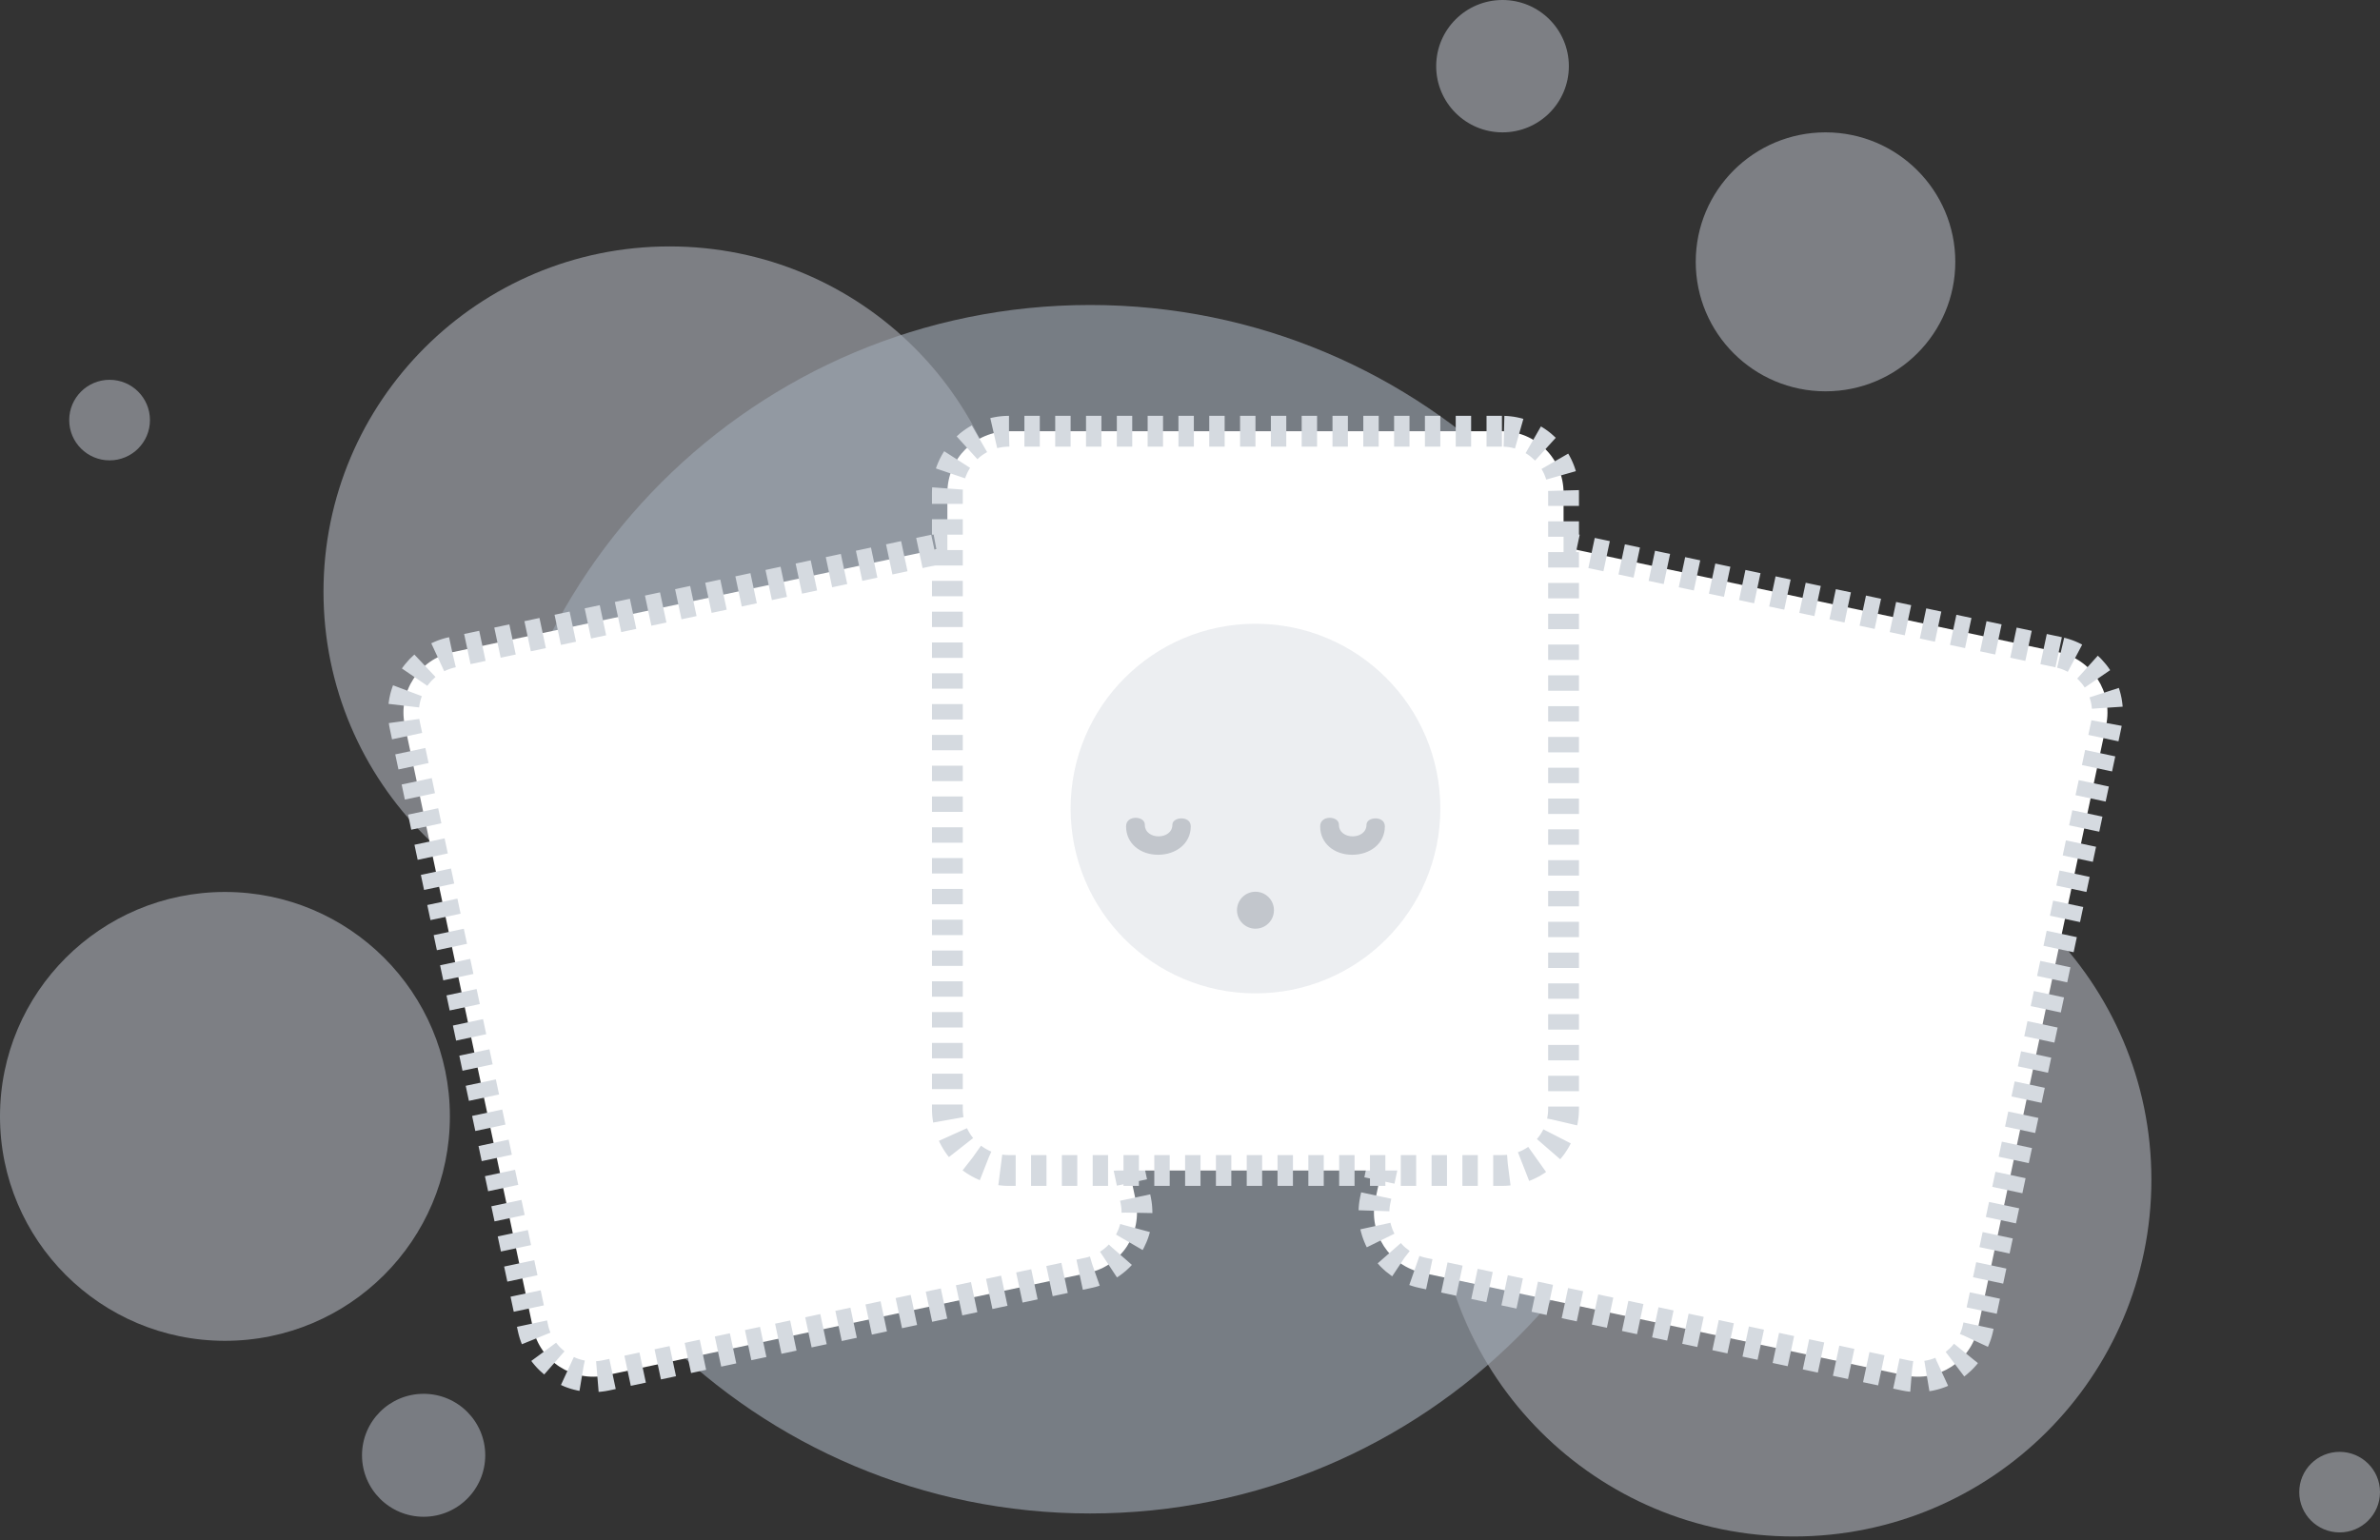
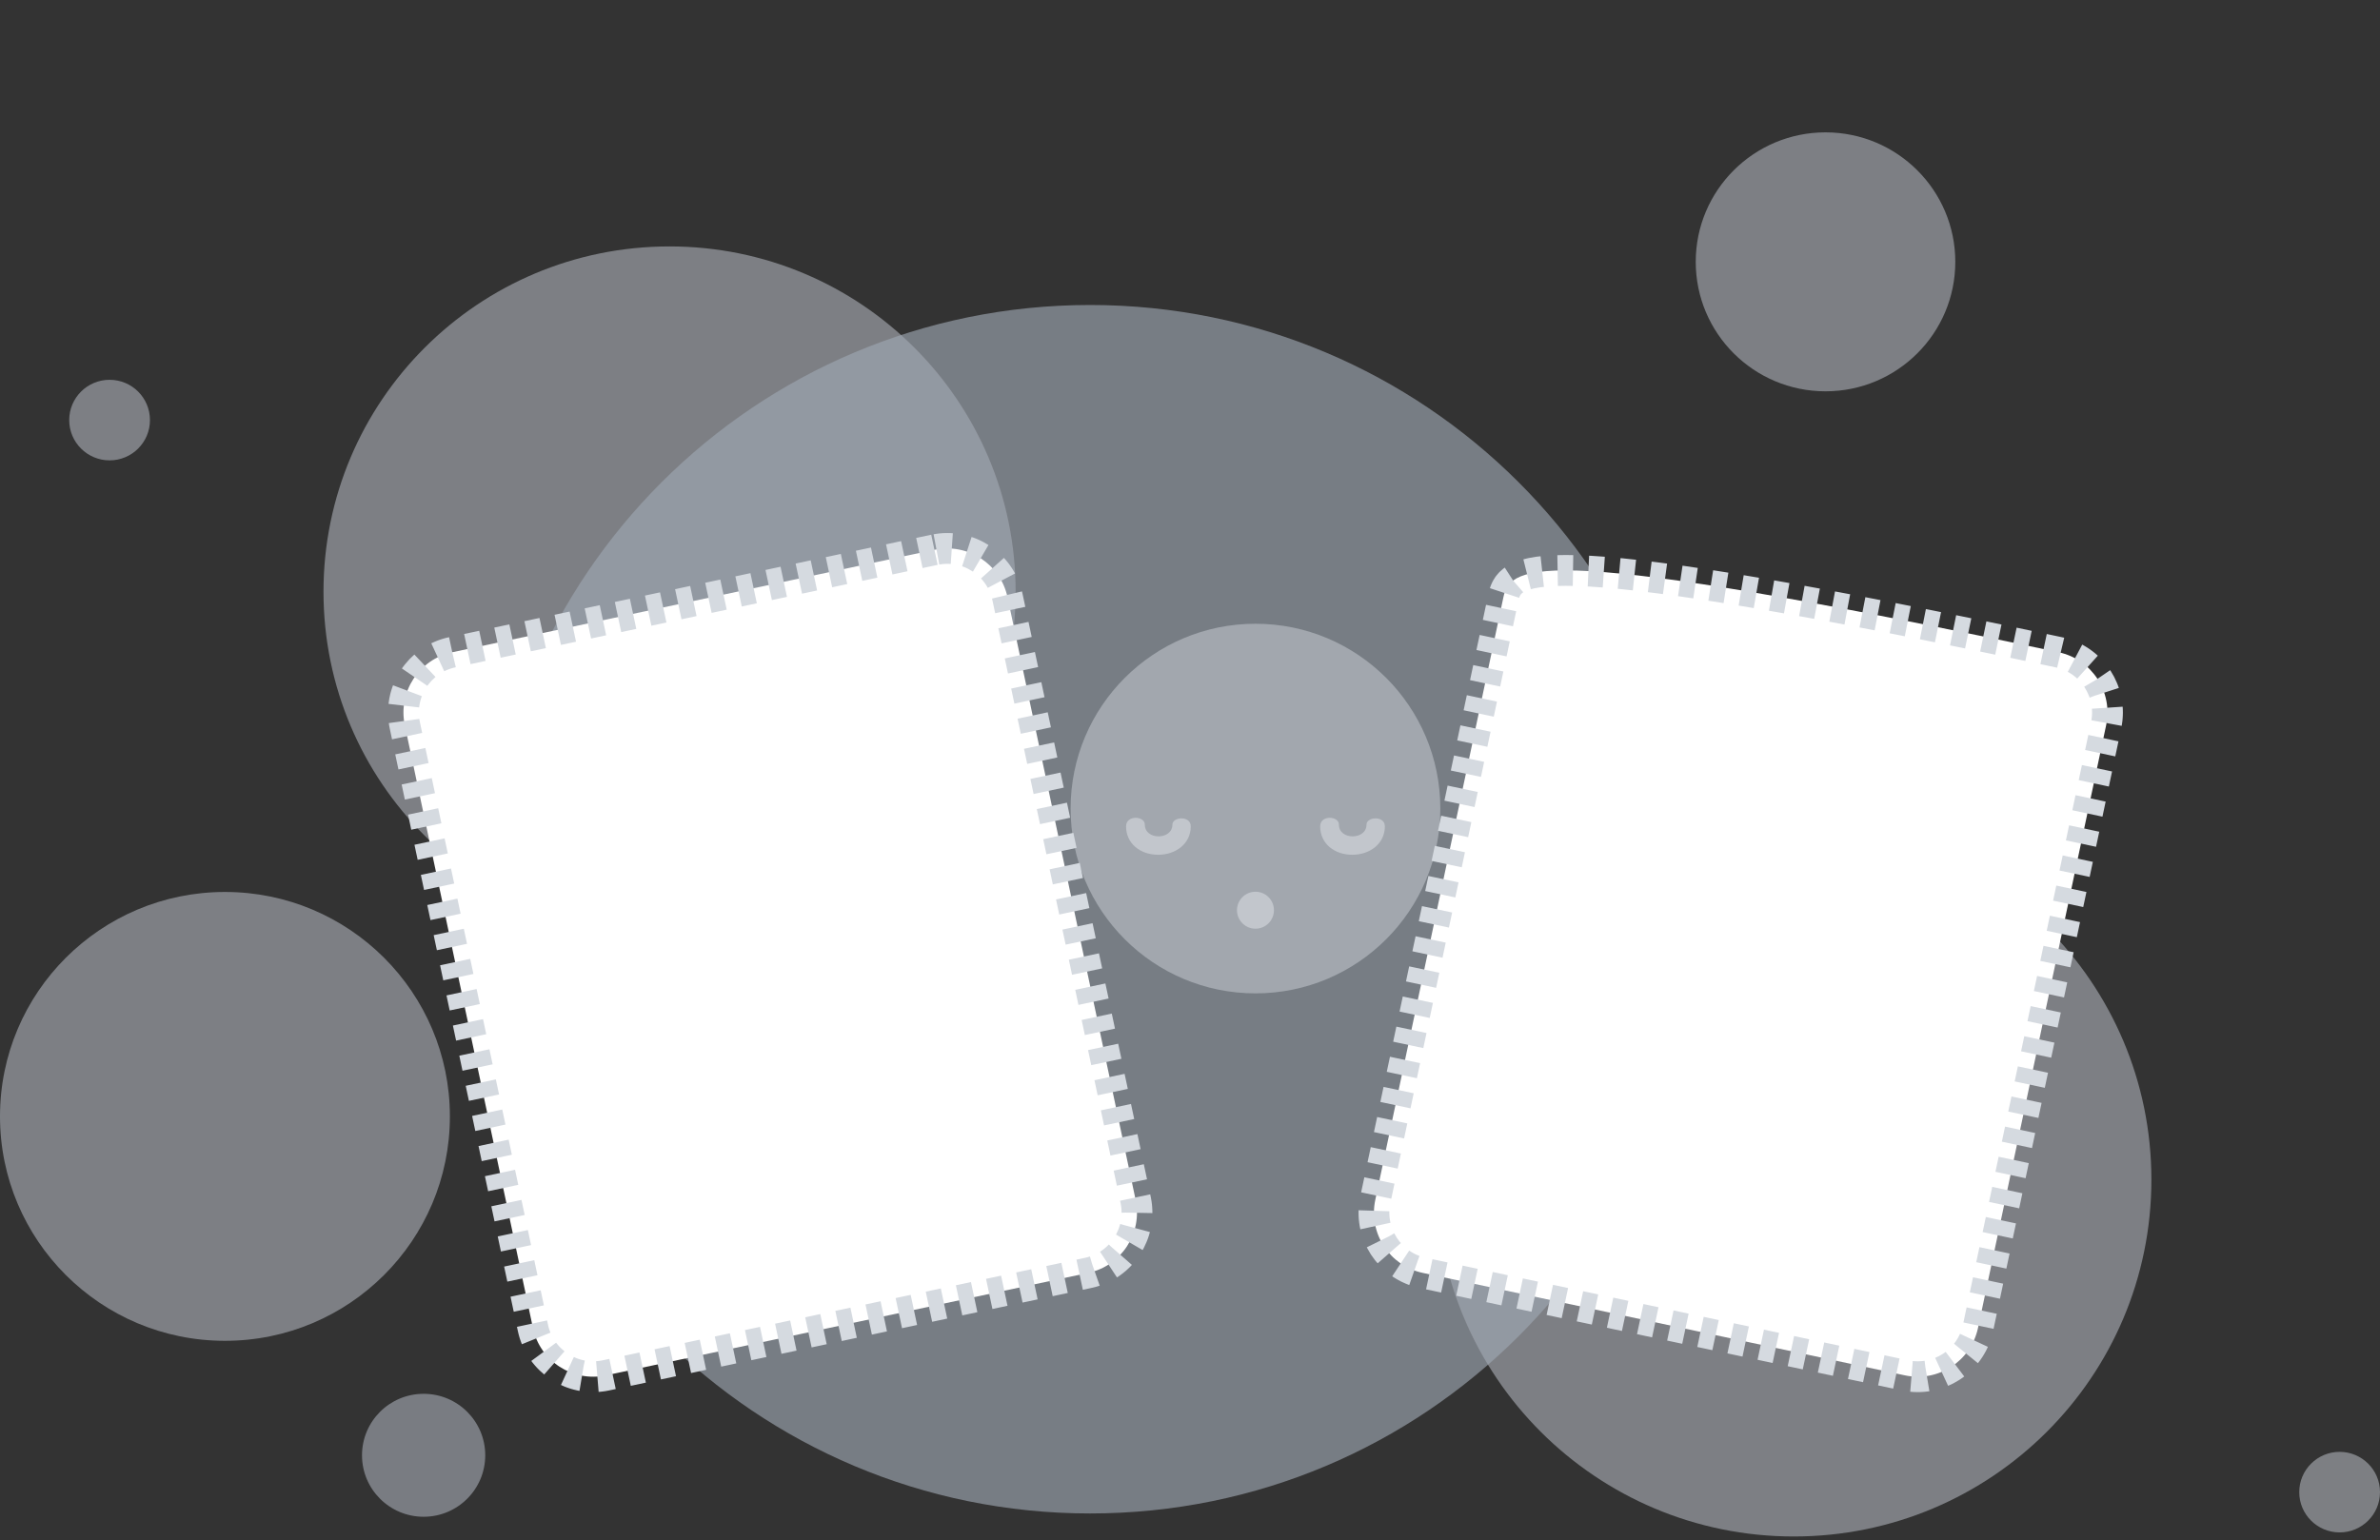
<svg xmlns="http://www.w3.org/2000/svg" width="309" height="200" viewBox="0 0 309 200" fill="none">
  <rect x="0" y="0" width="309" height="200" fill="#333333" stroke="none" />
  <g opacity="0.64">
    <path opacity="0.64" d="M232.892 199.527C258.534 199.527 279.32 178.783 279.32 153.195C279.32 127.606 258.534 106.863 232.892 106.863C207.25 106.863 186.463 127.606 186.463 153.195C186.463 178.783 207.25 199.527 232.892 199.527Z" fill="#E7EEFA" />
    <path opacity="0.64" d="M29.205 174.119C45.335 174.119 58.41 161.071 58.41 144.975C58.41 128.879 45.335 115.83 29.205 115.83C13.076 115.83 0 128.879 0 144.975C0 161.071 13.076 174.119 29.205 174.119Z" fill="#E7EEFA" />
    <path opacity="0.64" d="M237.01 50.816C246.316 50.816 253.86 43.288 253.86 34.002C253.86 24.716 246.316 17.188 237.01 17.188C227.705 17.188 220.161 24.716 220.161 34.002C220.161 43.288 227.705 50.816 237.01 50.816Z" fill="#E7EEFA" />
-     <path opacity="0.64" d="M195.075 17.188C199.831 17.188 203.687 13.34 203.687 8.594C203.687 3.848 199.831 0 195.075 0C190.319 0 186.463 3.848 186.463 8.594C186.463 13.34 190.319 17.188 195.075 17.188Z" fill="#E7EEFA" />
    <path opacity="0.64" d="M303.758 199C306.653 199 309 196.658 309 193.769C309 190.88 306.653 188.538 303.758 188.538C300.863 188.538 298.516 190.88 298.516 193.769C298.516 196.658 300.863 199 303.758 199Z" fill="#E7EDF6" />
    <path opacity="0.64" d="M14.228 59.783C17.123 59.783 19.47 57.441 19.47 54.552C19.47 51.663 17.123 49.321 14.228 49.321C11.333 49.321 8.986 51.663 8.986 54.552C8.986 57.441 11.333 59.783 14.228 59.783Z" fill="#E7EEFA" />
    <path opacity="0.64" d="M55 196.967C59.418 196.967 63 193.392 63 188.983C63 184.574 59.418 181 55 181C50.582 181 47 184.574 47 188.983C47 193.392 50.582 196.967 55 196.967Z" fill="#DEE6F4" />
    <path opacity="0.64" d="M86.931 121.675C111.746 121.675 131.862 101.601 131.862 76.838C131.862 52.075 111.746 32 86.931 32C62.116 32 42 52.075 42 76.838C42 101.601 62.116 121.675 86.931 121.675Z" fill="#E7EEFA" />
    <path opacity="0.64" d="M141.532 196.538C184.958 196.538 220.161 161.408 220.161 118.072C220.161 74.737 184.958 39.606 141.532 39.606C98.107 39.606 62.903 74.737 62.903 118.072C62.903 161.408 98.107 196.538 141.532 196.538Z" fill="#DBE7F9" />
  </g>
-   <path d="M267.28 84.702L204.679 71.396C200.357 70.477 196.109 73.236 195.19 77.558L178.558 155.809C177.639 160.131 180.398 164.379 184.719 165.298L247.321 178.604C251.643 179.523 255.891 176.764 256.809 172.442L273.442 94.191C274.361 89.869 271.602 85.621 267.28 84.702Z" fill="white" stroke="#D5DAE0" stroke-width="4" stroke-dasharray="2 2" />
+   <path d="M267.28 84.702C200.357 70.477 196.109 73.236 195.19 77.558L178.558 155.809C177.639 160.131 180.398 164.379 184.719 165.298L247.321 178.604C251.643 179.523 255.891 176.764 256.809 172.442L273.442 94.191C274.361 89.869 271.602 85.621 267.28 84.702Z" fill="white" stroke="#D5DAE0" stroke-width="4" stroke-dasharray="2 2" />
  <path d="M121.321 71.396L58.719 84.702C54.398 85.621 51.639 89.869 52.558 94.191L69.191 172.442C70.109 176.764 74.357 179.523 78.679 178.604L141.28 165.298C145.602 164.379 148.361 160.131 147.442 155.81L130.809 77.558C129.891 73.236 125.643 70.477 121.321 71.396Z" fill="white" stroke="#D5DAE0" stroke-width="4" stroke-dasharray="2 2" />
-   <path d="M195 56H131C126.582 56 123 59.582 123 64V144C123 148.418 126.582 152 131 152H195C199.418 152 203 148.418 203 144V64C203 59.582 199.418 56 195 56Z" fill="white" stroke="#D5DAE0" stroke-width="4" stroke-dasharray="2 2" />
  <path opacity="0.455" d="M163 129C176.255 129 187 118.255 187 105C187 91.745 176.255 81 163 81C149.745 81 139 91.745 139 105C139 118.255 149.745 129 163 129Z" fill="#D5DAE0" />
  <path d="M163 120.6C164.326 120.6 165.4 119.526 165.4 118.2C165.4 116.875 164.326 115.8 163 115.8C161.675 115.8 160.6 116.875 160.6 118.2C160.6 119.526 161.675 120.6 163 120.6Z" fill="#C2C6CC" />
  <path fill-rule="evenodd" clip-rule="evenodd" d="M150.362 111C152.661 111 154.6 109.561 154.6 107.306C154.6 105.881 152.215 106.056 152.215 107.09C152.215 109.107 148.635 109.128 148.635 107.09C148.652 105.942 146.2 105.793 146.2 107.306C146.2 109.561 148.063 111 150.362 111Z" fill="#C2C6CC" />
  <path fill-rule="evenodd" clip-rule="evenodd" d="M175.562 111C177.861 111 179.8 109.561 179.8 107.306C179.8 105.881 177.415 106.056 177.415 107.09C177.415 109.107 173.834 109.128 173.834 107.09C173.852 105.942 171.4 105.793 171.4 107.306C171.4 109.561 173.263 111 175.562 111Z" fill="#C2C6CC" />
</svg>